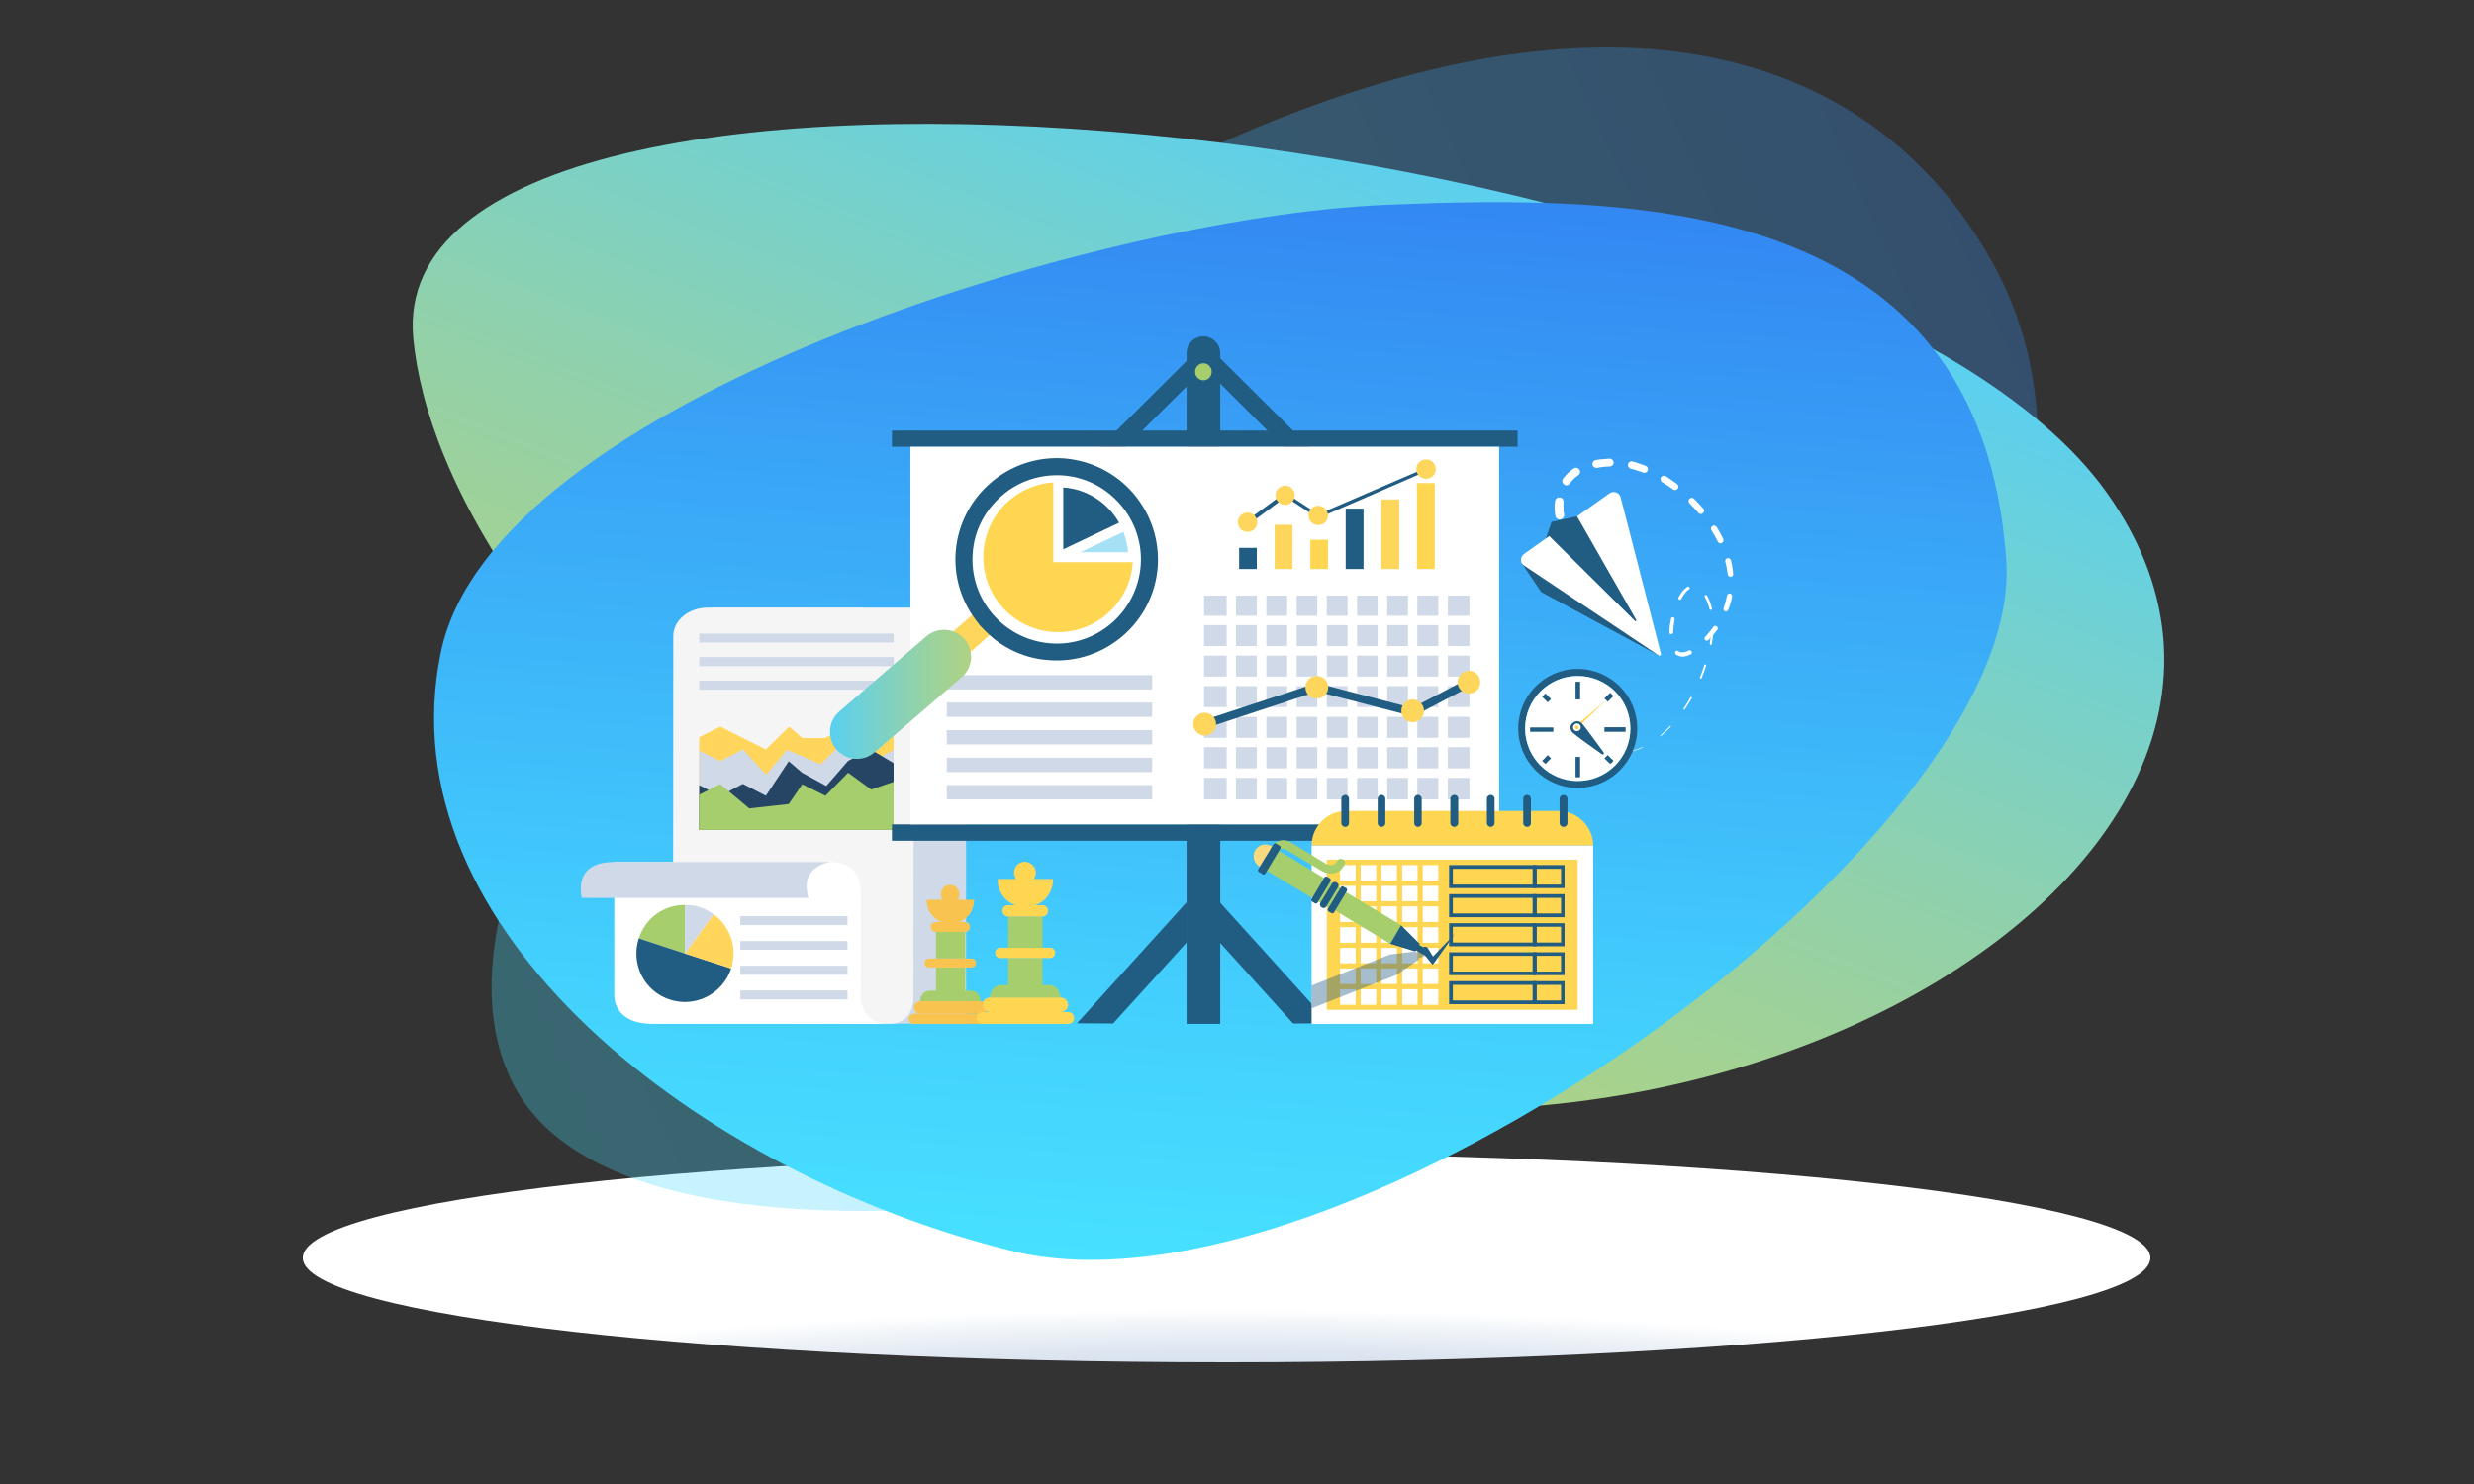
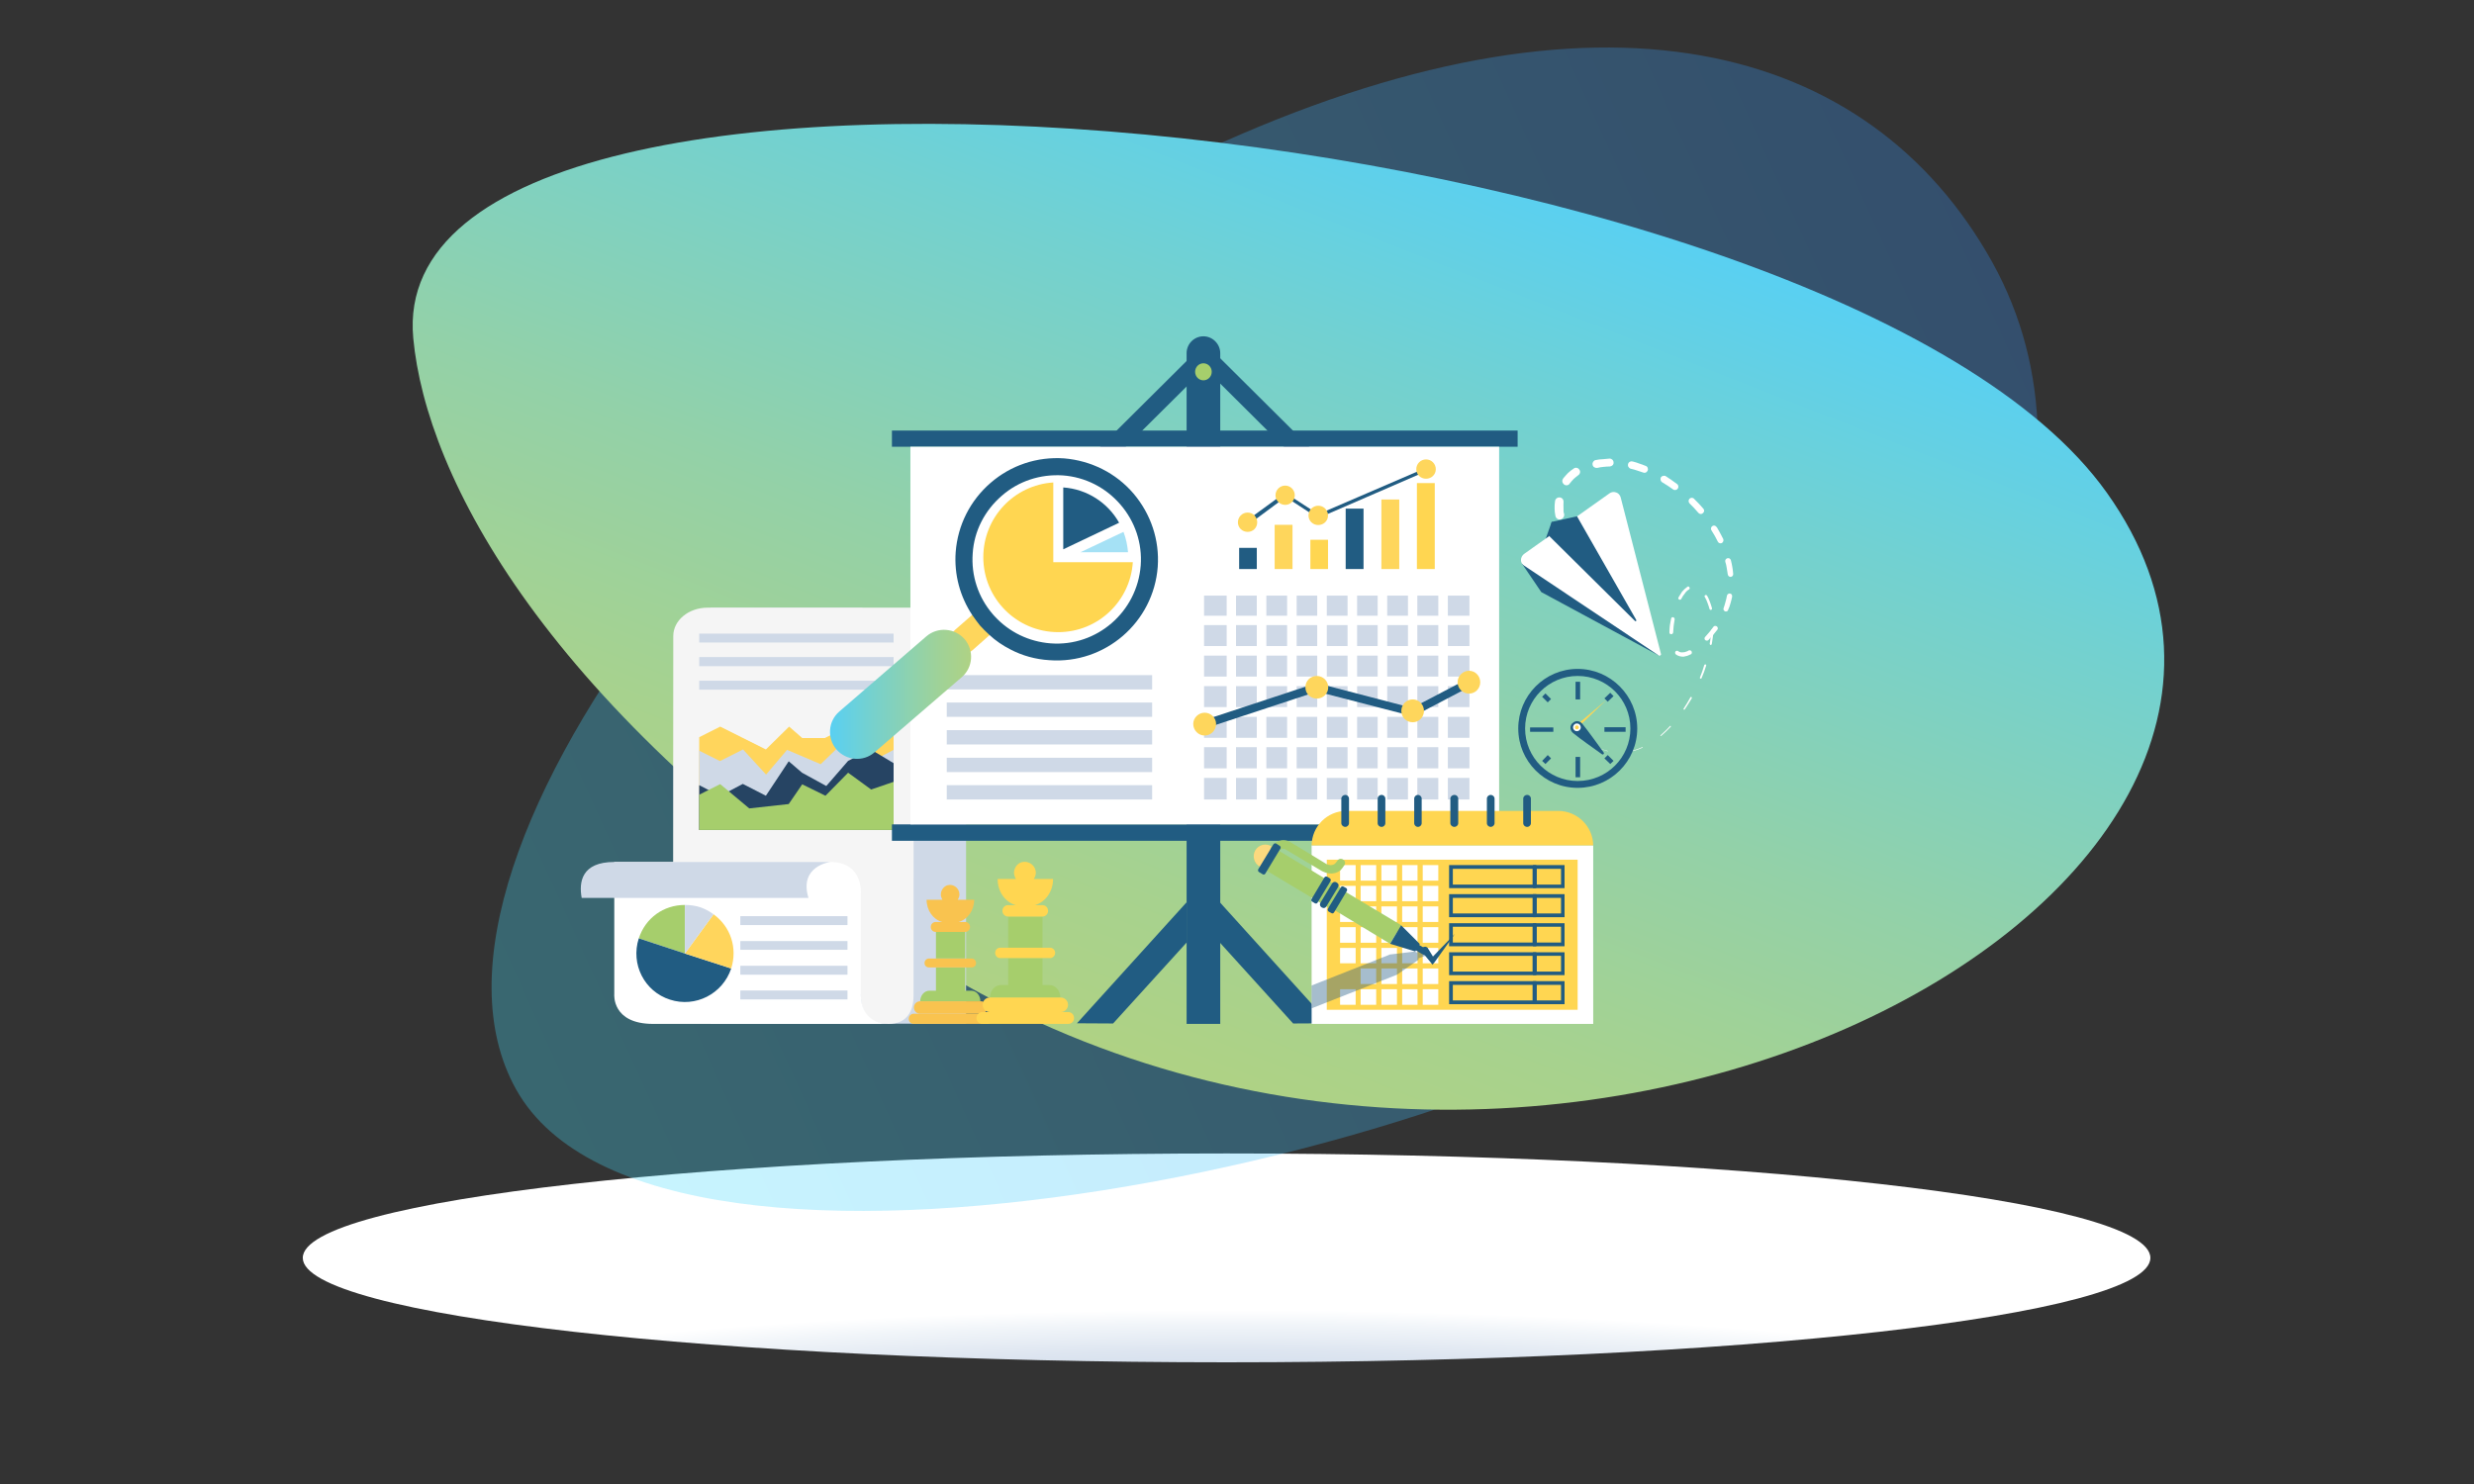
<svg xmlns="http://www.w3.org/2000/svg" version="1.1" id="Layer_1" x="0px" y="0px" width="500px" height="300px" viewBox="0 0 500 300" enable-background="new 0 0 500 300" xml:space="preserve">
  <rect x="0" y="0" width="500" height="300" fill="#333333" stroke="none" />
  <g>
    <radialGradient id="SVGID_1_" cx="163.287" cy="75240.016" r="191.364" gradientTransform="matrix(0.918 0 0 0.1 97.916 -7240.068)" gradientUnits="userSpaceOnUse">
      <stop offset="0" style="stop-color:#CCD9E9" />
      <stop offset="0.275" style="stop-color:#D0DCEB" />
      <stop offset="0.561" style="stop-color:#DDE5F0" />
      <stop offset="0.852" style="stop-color:#F1F5F9" />
      <stop offset="1" style="stop-color:#FFFFFF" />
    </radialGradient>
    <path fill="url(#SVGID_1_)" d="M434.596,254.289c0,11.668-83.562,21.11-186.681,21.11c-103.118,0-186.722-9.442-186.722-21.11   c0-11.709,83.604-21.111,186.722-21.111C351.034,233.178,434.596,242.58,434.596,254.289z" />
    <g>
      <linearGradient id="SVGID_2_" gradientUnits="userSpaceOnUse" x1="-2130.78" y1="272.348" x2="-1817.054" y2="272.348" gradientTransform="matrix(-0.996 0.436 0.451 0.997 -1836.53 723.65)">
        <stop offset="0" style="stop-color:#3590F3" />
        <stop offset="1" style="stop-color:#47E0FF" />
      </linearGradient>
      <path opacity="0.3" fill="url(#SVGID_2_)" d="M402.573,52.877c24.552,44.026-2.561,101.273-45.537,138.08    c-49.314,42.221-224.159,80.498-252.74,29.252c-26.86-48.18,60.813-153.565,138.961-189.701    C323.629-6.677,377.937,8.81,402.573,52.877z" />
      <linearGradient id="SVGID_3_" gradientUnits="userSpaceOnUse" x1="-330.745" y1="-586.622" x2="-366.004" y2="-374.279" gradientTransform="matrix(-1.121 -0.281 0.219 -0.875 -32.549 -399.432)">
        <stop offset="0" style="stop-color:#AFD284" />
        <stop offset="0.16" style="stop-color:#A7D28E" />
        <stop offset="0.427" style="stop-color:#93D1A8" />
        <stop offset="0.768" style="stop-color:#72D1D1" />
        <stop offset="1" style="stop-color:#59D0F2" />
      </linearGradient>
      <path fill="url(#SVGID_3_)" d="M83.521,68.364c2.602,27.91,26.566,74.58,99.132,123.097    c125.404,83.813,301.802-9.485,243.129-91.872C371.012,22.617,76.554-6.048,83.521,68.364z" />
      <linearGradient id="SVGID_4_" gradientUnits="userSpaceOnUse" x1="1509.558" y1="792.14" x2="1531.283" y2="571.264" gradientTransform="matrix(-1.013 -0.168 -0.218 0.973 1933.128 -262.411)">
        <stop offset="0" style="stop-color:#47E0FF" />
        <stop offset="0.244" style="stop-color:#43CFFD" />
        <stop offset="0.725" style="stop-color:#39A3F6" />
        <stop offset="1" style="stop-color:#3387F2" />
      </linearGradient>
-       <path fill="url(#SVGID_4_)" d="M405.469,113.229c3.945,56.616-134.47,156.001-200.866,139.675    c-62.912-15.445-127.167-64.844-115.5-121.083C99.68,80.997,221.937,43.896,279.813,41.42    C330.638,39.279,400.307,39.657,405.469,113.229z" />
    </g>
    <g>
      <g id="XMLID_544_">
        <g>
          <g>
            <path fill="#CFD9E7" d="M174.301,122.84v5.414h10.408v-0.209c0-2.896,2.309-5.205,5.205-5.205h0.084       c2.854,0,5.246,2.309,5.246,5.205v78.902h-51.665V122.84H174.301z" />
          </g>
        </g>
        <g>
          <path fill="#F5F5F5" d="M190.207,122.84c-2.35,0-5.54,1.301-5.54,5.75l-0.041,72.733c0,3.063-1.344,5.666-5.037,5.666      c-2.308,0-5.624-0.671-5.624-6.001l-37.94,2.098l0.042-74.496c0-3.19,3.106-5.75,6.968-5.75H190.207z" />
        </g>
        <g>
          <rect x="141.313" y="137.614" fill="#CFD9E7" width="39.283" height="1.805" />
          <rect x="141.313" y="132.829" fill="#CFD9E7" width="39.283" height="1.847" />
          <rect x="141.313" y="128.087" fill="#CFD9E7" width="39.283" height="1.805" />
        </g>
        <g>
          <g id="XMLID_559_">
            <g id="XMLID_561_">
              <path fill="#FFFFFF" d="M124.147,174.253v26.735c0,0-0.546,6.001,7.849,6.001c12.003,0,47.174,0,47.174,0        c-0.756-0.042-5.205-0.419-5.205-6.001v-20.23c0,0,0.63-6.505-6.169-6.505H124.147z" />
            </g>
            <g id="XMLID_560_">
              <path fill="#FFFFFF" d="M179.295,206.989h-0.125C179.212,206.989,179.295,206.989,179.295,206.989z" />
            </g>
          </g>
          <g>
            <path fill="#CFD9E7" d="M163.389,181.514c-1.973-6.463,4.407-7.261,4.407-7.261s-37.437,0-43.648,0       c-6.631,0-7.177,4.071-6.589,7.261H163.389z" />
          </g>
        </g>
        <g id="XMLID_554_">
          <path id="XMLID_558_" fill="#A6CE6C" d="M138.417,192.762l-9.317-3.064c1.344-4.112,4.995-6.756,9.317-6.756V192.762z" />
          <path id="XMLID_557_" fill="#215C82" d="M138.417,192.762l9.359,3.021c-1.721,5.162-7.261,7.975-12.381,6.296      c-5.162-1.638-7.975-7.177-6.296-12.382l0,0L138.417,192.762z" />
          <path id="XMLID_556_" fill="#FFD55C" d="M138.417,192.762l5.792-7.932c3.483,2.518,4.868,6.84,3.567,10.953L138.417,192.762z" />
          <path id="XMLID_555_" fill="#CFD9E7" d="M138.417,192.762v-9.82c2.183,0,4.029,0.587,5.792,1.889L138.417,192.762z" />
        </g>
        <rect x="149.623" y="195.238" fill="#CFD9E7" width="21.656" height="1.805" />
        <rect x="149.623" y="200.232" fill="#CFD9E7" width="21.656" height="1.805" />
        <rect x="149.623" y="190.244" fill="#CFD9E7" width="21.656" height="1.762" />
        <rect x="149.623" y="185.207" fill="#CFD9E7" width="21.656" height="1.805" />
        <g id="XMLID_545_">
          <g id="XMLID_552_">
            <polygon id="XMLID_553_" fill="#FFD55C" points="176.063,149.197 171.279,146.847 166.704,149.197 162.13,149.197        159.485,146.889 154.785,151.506 150.169,149.197 145.552,146.889 141.313,149.029 141.313,167.79 180.597,167.79        180.597,146.175      " />
          </g>
          <g id="XMLID_550_">
            <polygon id="XMLID_551_" fill="#CFD9E7" points="176.105,153.939 171.321,149.197 165.865,154.485 159.066,151.59        154.827,156.584 150.169,151.506 145.51,153.855 141.313,151.758 141.313,167.79 180.597,167.79 180.597,151.59      " />
          </g>
          <g id="XMLID_548_">
            <polygon id="XMLID_549_" fill="#264463" points="175.979,151.506 171.405,153.814 166.998,158.893 162.088,156.206        159.401,153.898 154.785,160.865 150.127,158.473 145.51,160.906 141.313,158.725 141.313,167.79 180.597,167.79        180.597,154.275      " />
          </g>
          <g id="XMLID_546_">
            <polygon id="XMLID_547_" fill="#A6CE6C" points="176.063,159.605 171.405,156.206 166.83,160.865 162.13,158.557        159.401,162.543 151.428,163.425 145.552,158.515 141.313,160.654 141.313,167.79 180.597,167.79 180.597,158.053      " />
          </g>
        </g>
      </g>
      <g>
        <g>
          <g>
            <g>
              <g>
                <path fill="#215C82" d="M246.614,206.989h-6.799V71.386c0-1.847,1.511-3.399,3.399-3.399l0,0         c1.847,0,3.399,1.553,3.399,3.399V206.989z" />
              </g>
            </g>
          </g>
          <g>
            <g>
              <g>
                <g>
                  <polygon fill="#215C82" points="239.857,190.495 224.958,206.905 217.655,206.863 239.857,182.354         " />
                </g>
              </g>
            </g>
            <g>
              <g>
                <g>
                  <polygon fill="#215C82" points="246.488,190.495 261.346,206.905 268.648,206.863 246.488,182.354         " />
                </g>
              </g>
            </g>
          </g>
          <g>
            <g>
              <g>
                <polygon fill="#215C82" points="275.741,101.394 246.236,72.058 245.733,76.674 270.579,101.394        " />
              </g>
            </g>
          </g>
          <g>
            <g>
              <g>
                <polygon fill="#215C82" points="216.396,101.394 241.284,76.674 240.738,72.058 211.234,101.394        " />
              </g>
            </g>
          </g>
          <g>
            <g>
              <g>
                <path fill="#A6CE6C" d="M241.536,75.163c0,0.965,0.756,1.721,1.679,1.721c0.924,0,1.679-0.755,1.679-1.721         s-0.755-1.721-1.679-1.721C242.292,73.442,241.536,74.198,241.536,75.163z" />
              </g>
            </g>
          </g>
        </g>
        <g>
          <rect x="180.261" y="166.656" fill="#215C82" width="126.454" height="3.316" />
        </g>
        <g>
          <rect x="180.261" y="87.041" fill="#215C82" width="126.454" height="3.273" />
        </g>
        <g>
          <rect x="183.996" y="90.314" fill="#FFFFFF" width="118.983" height="76.342" />
        </g>
        <rect x="191.341" y="136.48" fill="#CFD9E7" width="41.508" height="2.896" />
        <rect x="191.341" y="142.021" fill="#CFD9E7" width="41.508" height="2.896" />
        <rect x="191.341" y="147.603" fill="#CFD9E7" width="41.508" height="2.896" />
        <rect x="191.341" y="153.185" fill="#CFD9E7" width="41.508" height="2.896" />
        <rect x="191.341" y="158.725" fill="#CFD9E7" width="41.508" height="2.896" />
        <g>
          <g>
            <g>
              <g>
                <rect x="243.341" y="120.406" fill="#CFD9E7" width="53.637" height="41.214" />
              </g>
            </g>
            <g>
              <g>
                <rect x="247.915" y="119.693" fill="#FFFFFF" width="1.889" height="42.599" />
              </g>
            </g>
            <g>
              <g>
                <rect x="254.001" y="119.693" fill="#FFFFFF" width="1.931" height="42.599" />
              </g>
            </g>
            <g>
              <g>
                <rect x="260.129" y="119.693" fill="#FFFFFF" width="1.931" height="42.599" />
              </g>
            </g>
            <g>
              <g>
                <rect x="266.214" y="119.693" fill="#FFFFFF" width="1.931" height="42.599" />
              </g>
            </g>
            <g>
              <g>
                <rect x="272.342" y="119.693" fill="#FFFFFF" width="1.931" height="42.599" />
              </g>
            </g>
            <g>
              <g>
                <rect x="278.428" y="119.693" fill="#FFFFFF" width="1.93" height="42.599" />
              </g>
            </g>
            <g>
              <g>
                <rect x="284.555" y="119.693" fill="#FFFFFF" width="1.889" height="42.599" />
              </g>
            </g>
            <g>
              <g>
                <rect x="290.683" y="119.693" fill="#FFFFFF" width="1.931" height="42.599" />
              </g>
            </g>
            <g>
              <g>
                <rect x="242.334" y="124.477" fill="#FFFFFF" width="54.896" height="1.889" />
              </g>
            </g>
            <g>
              <g>
                <rect x="242.334" y="130.605" fill="#FFFFFF" width="54.896" height="1.931" />
              </g>
            </g>
            <g>
              <g>
                <rect x="242.334" y="136.774" fill="#FFFFFF" width="54.896" height="1.931" />
              </g>
            </g>
            <g>
              <g>
                <rect x="242.334" y="142.944" fill="#FFFFFF" width="54.896" height="1.973" />
              </g>
            </g>
            <g>
              <g>
                <rect x="242.334" y="149.155" fill="#FFFFFF" width="54.896" height="1.889" />
              </g>
            </g>
            <g>
              <g>
                <rect x="242.334" y="155.324" fill="#FFFFFF" width="54.896" height="1.932" />
              </g>
            </g>
            <g>
              <g>
                <polygon fill="#215C82" points="243.509,147.267 242.963,145.714 266.088,138.075 285.395,143.112 296.852,137.11          297.607,138.537 285.604,144.833 285.311,144.749 266.172,139.796        " />
              </g>
            </g>
            <g>
              <g>
                <path fill="#FED65C" d="M287.786,143.699c0,1.301-1.007,2.309-2.266,2.309c-1.302,0-2.309-1.007-2.309-2.309         c0-1.259,1.007-2.308,2.309-2.308C286.779,141.391,287.786,142.44,287.786,143.699z" />
              </g>
            </g>
            <g>
              <g>
                <path fill="#FED65C" d="M299.16,137.908c0,1.301-1.007,2.308-2.267,2.308c-1.259,0-2.308-1.007-2.308-2.308         c0-1.259,1.049-2.309,2.308-2.309C298.153,135.599,299.16,136.648,299.16,137.908z" />
              </g>
            </g>
            <g>
              <g>
                <path fill="#FED65C" d="M268.438,138.957c0,1.259-1.049,2.267-2.309,2.267c-1.301,0-2.308-1.007-2.308-2.267         c0-1.301,1.007-2.308,2.308-2.308C267.39,136.648,268.438,137.656,268.438,138.957z" />
              </g>
            </g>
            <g>
              <g>
                <path fill="#FED65C" d="M245.775,146.343c0,1.301-1.05,2.351-2.309,2.351s-2.309-1.049-2.309-2.351         c0-1.217,1.05-2.266,2.309-2.266S245.775,145.126,245.775,146.343z" />
              </g>
            </g>
          </g>
        </g>
        <g>
          <g>
            <g>
              <g>
                <g>
                  <g>
                    <g>
                      <rect x="250.434" y="110.753" fill="#215C82" width="3.567" height="4.281" />
                    </g>
                  </g>
                </g>
              </g>
            </g>
            <g>
              <g>
                <g>
                  <g>
                    <g>
                      <g>
                        <rect x="257.61" y="106.095" fill="#FED65C" width="3.609" height="8.939" />
                      </g>
                    </g>
                  </g>
                </g>
              </g>
            </g>
            <g>
              <g>
                <g>
                  <g>
                    <g>
                      <g>
                        <rect x="264.829" y="109.117" fill="#FFD651" width="3.567" height="5.917" />
                      </g>
                    </g>
                  </g>
                </g>
              </g>
            </g>
            <g>
              <g>
                <g>
                  <g>
                    <g>
                      <rect x="271.964" y="102.821" fill="#215C82" width="3.609" height="12.213" />
                    </g>
                  </g>
                </g>
              </g>
            </g>
            <g>
              <g>
                <g>
                  <g>
                    <g>
                      <g>
                        <rect x="279.183" y="100.975" fill="#FED65C" width="3.609" height="14.06" />
                      </g>
                    </g>
                  </g>
                </g>
              </g>
            </g>
            <g>
              <g>
                <g>
                  <g>
                    <g>
                      <g>
                        <rect x="286.359" y="97.659" fill="#FFD651" width="3.609" height="17.375" />
                      </g>
                    </g>
                  </g>
                </g>
              </g>
            </g>
          </g>
          <g>
            <g>
              <g>
                <g>
                  <g>
                    <g>
                      <path fill="#215C82" d="M288.206,94.847c-0.168-0.126-0.378-0.126-0.546-0.042l-21.236,9.149l-6.463-4.197            c-0.084-0.084-0.21-0.126-0.294-0.084c-0.084,0-0.21,0.084-0.252,0.126l-7.345,5.372v1.049            c0.126-0.042,0.21-0.084,0.252-0.168l7.513-5.582l6.379,4.155c0.126,0.084,0.336,0.084,0.462,0l21.488-9.317            C288.332,95.183,288.332,94.973,288.206,94.847z" />
                    </g>
                  </g>
                </g>
              </g>
            </g>
          </g>
          <g>
            <g>
              <path fill="#FED65C" d="M290.179,94.847c0,1.091-0.881,1.931-1.973,1.931c-1.091,0-1.973-0.839-1.973-1.931        c0-1.091,0.882-1.972,1.973-1.972C289.298,92.875,290.179,93.756,290.179,94.847z" />
            </g>
          </g>
          <g>
            <g>
              <path fill="#FED65C" d="M268.396,104.206c0,1.091-0.881,1.931-1.973,1.931c-1.091,0-1.973-0.839-1.973-1.931        s0.882-1.973,1.973-1.973C267.516,102.233,268.396,103.115,268.396,104.206z" />
            </g>
          </g>
          <g>
            <g>
              <path fill="#FED65C" d="M261.682,100.135c0,1.049-0.882,1.931-1.931,1.931c-1.091,0-1.973-0.881-1.973-1.931        c0-1.091,0.882-1.972,1.973-1.972C260.8,98.163,261.682,99.044,261.682,100.135z" />
            </g>
          </g>
          <g>
            <g>
              <path fill="#FED65C" d="M254.085,105.591c0,1.091-0.84,1.931-1.931,1.931s-1.973-0.839-1.973-1.931        c0-1.091,0.882-1.972,1.973-1.972S254.085,104.5,254.085,105.591z" />
            </g>
          </g>
        </g>
        <g>
          <g>
            <g>
              <g>
                <g>
                  <g>
                    <path fill="#FFFFFF" d="M201.287,125.736c-0.168-0.168-0.336-0.336-0.545-0.503           C200.951,125.4,201.119,125.568,201.287,125.736z" />
                  </g>
                </g>
              </g>
              <g>
                <g>
                  <g>
                    <path fill="#FFFFFF" d="M200.7,125.191c-0.168-0.21-0.336-0.42-0.504-0.588C200.364,124.771,200.532,124.981,200.7,125.191           z" />
                  </g>
                </g>
              </g>
            </g>
            <g>
              <g>
                <g>
                  <g>
                    <path fill="#FED65C" d="M192.768,131.15c0.923,1.175,2.687,1.259,3.777,0.294l3.651-3.232           c1.133-1.007,1.259-2.686,0.294-3.819l0,0c-1.008-1.133-2.687-1.259-3.819-0.252l-3.651,3.189           c-1.134,0.965-1.259,2.686-0.294,3.819H192.768z" />
                  </g>
                </g>
              </g>
            </g>
          </g>
          <g>
            <g>
              <g>
                <path fill="#215C82" d="M233.981,114.572c0.378-5.414-1.385-10.66-4.91-14.815c-3.567-4.155-8.562-6.631-14.018-7.093         c-5.456-0.378-10.744,1.385-14.857,4.952s-6.631,8.52-7.051,13.976c-0.336,4.575,0.881,9.023,3.357,12.759         c0.504,0.713,1.007,1.427,1.553,2.098c0.588,0.63,1.217,1.301,1.889,1.889l0,0c1.259,1.175,2.687,2.141,4.239,2.938         c2.392,1.259,5.078,2.015,7.89,2.183C223.321,134.298,233.143,125.82,233.981,114.572z M212.325,130.059         c-4.364-0.335-8.352-2.266-11.29-5.456c-0.042-0.042-0.042-0.084-0.084-0.084c-0.125-0.125-0.209-0.209-0.293-0.335         c-2.98-3.441-4.407-7.848-4.071-12.339c0.294-4.532,2.435-8.646,5.876-11.625c3.399-2.979,7.806-4.407,12.339-4.113         c4.532,0.336,8.646,2.434,11.625,5.875c2.98,3.442,4.449,7.849,4.113,12.339C229.826,123.68,221.685,130.773,212.325,130.059         z" />
              </g>
            </g>
          </g>
          <g>
            <g>
              <g>
                <linearGradient id="SVGID_5_" gradientUnits="userSpaceOnUse" x1="196.26" y1="140.363" x2="167.745" y2="140.363">
                  <stop offset="0" style="stop-color:#AFD284" />
                  <stop offset="0.229" style="stop-color:#9FD298" />
                  <stop offset="0.698" style="stop-color:#76D1CD" />
                  <stop offset="1" style="stop-color:#59D0F2" />
                </linearGradient>
                <path fill="url(#SVGID_5_)" d="M194.95,129.22L194.95,129.22c-1.973-2.266-5.414-2.56-7.723-0.587l-17.585,15.193         c-2.309,1.973-2.519,5.414-0.588,7.681l0,0c1.973,2.266,5.414,2.561,7.681,0.588l17.627-15.193         C196.671,134.928,196.881,131.486,194.95,129.22z" />
              </g>
            </g>
          </g>
        </g>
        <g>
          <g>
            <g>
              <g>
                <g>
                  <path fill="#FFD651" d="M212.871,113.649h16.074c-0.504,7.891-7.051,14.144-15.067,14.144          c-8.394,0-15.15-6.799-15.15-15.151c0-8.017,6.211-14.605,14.144-15.109V113.649z" />
                </g>
              </g>
            </g>
            <g>
              <g>
                <g>
                  <path fill="#215C82" d="M214.886,111.047V98.54c4.826,0.336,9.023,3.106,11.289,7.135L214.886,111.047z" />
                </g>
              </g>
            </g>
            <g>
              <g>
                <g>
                  <path fill="#A5E1F5" d="M227.979,111.635h-9.61l8.688-4.113C227.561,108.823,227.854,110.208,227.979,111.635          L227.979,111.635z" />
                </g>
              </g>
            </g>
          </g>
        </g>
      </g>
      <g>
        <g>
          <g>
            <rect x="189.158" y="188.396" fill="#A6CE6C" width="5.918" height="5.373" />
            <path fill="#A6CE6C" d="M185.969,202.457c0-1.218,0.839-2.183,1.889-2.183h1.301v-4.7h5.918v4.7h1.217       c1.049,0,1.847,0.965,1.847,2.183H185.969z" />
            <g>
              <path fill="#F9C34F" d="M197.259,194.692L197.259,194.692c0,0.503-0.378,0.882-0.882,0.882h-8.604        c-0.546,0-0.924-0.379-0.924-0.882l0,0c0-0.504,0.378-0.923,0.924-0.923h8.604        C196.881,193.77,197.259,194.188,197.259,194.692z" />
            </g>
            <g>
              <path fill="#F9C34F" d="M199.524,203.674L199.524,203.674c0,0.713-0.587,1.259-1.301,1.259h-12.255        c-0.714,0-1.26-0.546-1.26-1.259l0,0c0-0.713,0.546-1.26,1.26-1.26h12.255C198.938,202.414,199.524,202.961,199.524,203.674z" />
            </g>
            <g>
              <path fill="#F9C34F" d="M200.532,205.982L200.532,205.982c0,0.545-0.42,1.007-1.008,1.007h-14.857        c-0.587,0-1.007-0.462-1.007-1.007l0,0c0-0.588,0.42-1.05,1.007-1.05h14.857C200.112,204.933,200.532,205.395,200.532,205.982        z" />
            </g>
            <g>
              <path fill="#F9C34F" d="M187.27,181.892h3.189c-0.21-0.42-0.378-0.839-0.294-1.302c0.084-0.755,0.63-1.426,1.344-1.637        c1.259-0.335,2.392,0.672,2.392,1.848c0,0.377-0.126,0.713-0.335,1.091h3.315c0,2.141-1.302,3.987-3.148,4.491h1.344        c0.545,0,0.965,0.461,0.965,1.007l0,0c0,0.546-0.42,1.007-0.965,1.007h-5.96c-0.588,0-1.007-0.461-1.007-1.007l0,0        c0-0.546,0.419-1.007,1.007-1.007h1.301C188.57,185.879,187.27,184.032,187.27,181.892z" />
            </g>
          </g>
        </g>
        <g>
          <g>
            <rect x="203.764" y="185.291" fill="#A6CE6C" width="6.925" height="6.295" />
            <path fill="#A6CE6C" d="M200.07,201.701c0-1.427,0.965-2.561,2.183-2.561h1.511v-5.455h6.925v5.455h1.427       c1.218,0,2.183,1.134,2.183,2.561H200.07z" />
            <g>
              <path fill="#FFD651" d="M213.249,192.636L213.249,192.636c0,0.546-0.462,1.05-1.05,1.05h-10.072        c-0.588,0-1.008-0.504-1.008-1.05l0,0c0-0.587,0.42-1.05,1.008-1.05h10.072C212.787,191.586,213.249,192.049,213.249,192.636z        " />
            </g>
            <g>
              <path fill="#FFD651" d="M215.851,203.128L215.851,203.128c0,0.798-0.671,1.47-1.469,1.47h-14.354        c-0.798,0-1.427-0.672-1.427-1.47l0,0c0-0.839,0.629-1.469,1.427-1.469h14.354        C215.18,201.659,215.851,202.289,215.851,203.128z" />
            </g>
            <g>
              <path fill="#FFD651" d="M217.068,205.814L217.068,205.814c0,0.672-0.504,1.175-1.176,1.175H198.56        c-0.672,0-1.218-0.503-1.218-1.175l0,0c0-0.672,0.546-1.217,1.218-1.217h17.333        C216.564,204.598,217.068,205.143,217.068,205.814z" />
            </g>
            <g>
              <path fill="#FFD651" d="M201.623,177.695h3.693c-0.252-0.463-0.42-0.924-0.378-1.47c0.126-0.923,0.714-1.721,1.595-1.931        c1.47-0.377,2.813,0.756,2.813,2.141c0,0.461-0.168,0.881-0.42,1.26h3.903c0,2.56-1.553,4.658-3.651,5.287h1.511        c0.63,0,1.133,0.504,1.133,1.176l0,0c0,0.588-0.503,1.133-1.133,1.133h-6.967c-0.63,0-1.133-0.545-1.133-1.133l0,0        c0-0.672,0.503-1.176,1.133-1.176h1.553C203.134,182.354,201.623,180.255,201.623,177.695z" />
            </g>
          </g>
        </g>
      </g>
      <g>
        <rect x="265.081" y="170.896" fill="#FFFFFF" width="56.91" height="36.094" />
        <rect x="268.145" y="173.791" fill="#FFD651" width="50.699" height="30.344" />
        <g>
          <g>
            <g>
              <path fill="#215C82" d="M310.492,179.541h-17.627v-4.658h17.627V179.541z M293.62,178.828h16.116v-3.189H293.62V178.828z" />
            </g>
            <g>
              <path fill="#215C82" d="M316.2,179.541h-6.38v-4.658h6.38V179.541z M310.576,178.828h4.91v-3.189h-4.91V178.828z" />
            </g>
          </g>
          <g>
            <g>
              <path fill="#215C82" d="M310.492,185.417h-17.627v-4.659h17.627V185.417z M293.62,184.662h16.116v-3.148H293.62V184.662z" />
            </g>
            <g>
              <path fill="#215C82" d="M316.2,185.417h-6.38v-4.659h6.38V185.417z M310.576,184.662h4.91v-3.148h-4.91V184.662z" />
            </g>
          </g>
          <g>
            <g>
              <path fill="#215C82" d="M310.492,191.293h-17.627v-4.658h17.627V191.293z M293.62,190.537h16.116v-3.189H293.62V190.537z" />
            </g>
            <g>
              <path fill="#215C82" d="M316.2,191.293h-6.38v-4.658h6.38V191.293z M310.576,190.537h4.91v-3.189h-4.91V190.537z" />
            </g>
          </g>
          <g>
            <g>
              <path fill="#215C82" d="M310.492,197.127h-17.627v-4.617h17.627V197.127z M293.62,196.413h16.116v-3.19H293.62V196.413z" />
            </g>
            <g>
              <path fill="#215C82" d="M316.2,197.127h-6.38v-4.617h6.38V197.127z M310.576,196.413h4.91v-3.19h-4.91V196.413z" />
            </g>
          </g>
          <g>
            <g>
              <path fill="#215C82" d="M310.492,203.002h-17.627v-4.658h17.627V203.002z M293.62,202.246h16.116V199.1H293.62V202.246z" />
            </g>
            <g>
              <path fill="#215C82" d="M316.2,203.002h-6.38v-4.658h6.38V203.002z M310.576,202.246h4.91V199.1h-4.91V202.246z" />
            </g>
          </g>
        </g>
        <path fill="#FFD651" d="M265.081,170.896c0.042-3.819,3.147-6.967,7.009-6.967h42.809c3.903,0,7.051,3.147,7.093,6.967H265.081z" />
        <g>
          <rect x="287.535" y="174.883" fill="#FFFFFF" width="3.147" height="3.147" />
          <rect x="287.535" y="179.08" fill="#FFFFFF" width="3.147" height="3.105" />
          <rect x="287.535" y="183.234" fill="#FFFFFF" width="3.147" height="3.148" />
          <rect x="287.535" y="187.432" fill="#FFFFFF" width="3.147" height="3.147" />
          <rect x="287.535" y="191.629" fill="#FFFFFF" width="3.147" height="3.105" />
          <rect x="287.535" y="195.783" fill="#FFFFFF" width="3.147" height="3.148" />
          <rect x="287.535" y="199.98" fill="#FFFFFF" width="3.147" height="3.147" />
        </g>
        <g>
          <rect x="283.38" y="174.883" fill="#FFFFFF" width="3.105" height="3.147" />
          <rect x="283.38" y="179.08" fill="#FFFFFF" width="3.105" height="3.105" />
          <rect x="283.38" y="183.234" fill="#FFFFFF" width="3.105" height="3.148" />
          <rect x="283.38" y="187.432" fill="#FFFFFF" width="3.105" height="3.147" />
          <rect x="283.38" y="191.629" fill="#FFFFFF" width="3.105" height="3.105" />
          <rect x="283.38" y="195.783" fill="#FFFFFF" width="3.105" height="3.148" />
          <rect x="283.38" y="199.98" fill="#FFFFFF" width="3.105" height="3.147" />
        </g>
        <g>
          <rect x="279.183" y="174.883" fill="#FFFFFF" width="3.147" height="3.147" />
          <rect x="279.183" y="179.08" fill="#FFFFFF" width="3.147" height="3.105" />
          <rect x="279.183" y="183.234" fill="#FFFFFF" width="3.147" height="3.148" />
          <rect x="279.183" y="187.432" fill="#FFFFFF" width="3.147" height="3.147" />
          <rect x="279.183" y="191.629" fill="#FFFFFF" width="3.147" height="3.105" />
          <rect x="279.183" y="195.783" fill="#FFFFFF" width="3.147" height="3.148" />
          <rect x="279.183" y="199.98" fill="#FFFFFF" width="3.147" height="3.147" />
        </g>
        <g>
          <rect x="274.985" y="174.883" fill="#FFFFFF" width="3.148" height="3.147" />
          <rect x="274.985" y="179.08" fill="#FFFFFF" width="3.148" height="3.105" />
          <rect x="274.985" y="183.234" fill="#FFFFFF" width="3.148" height="3.148" />
          <rect x="274.985" y="187.432" fill="#FFFFFF" width="3.148" height="3.147" />
          <rect x="274.985" y="191.629" fill="#FFFFFF" width="3.148" height="3.105" />
          <rect x="274.985" y="195.783" fill="#FFFFFF" width="3.148" height="3.148" />
          <rect x="274.985" y="199.98" fill="#FFFFFF" width="3.148" height="3.147" />
        </g>
        <g>
          <rect x="270.831" y="174.883" fill="#FFFFFF" width="3.147" height="3.147" />
          <rect x="270.831" y="179.08" fill="#FFFFFF" width="3.147" height="3.105" />
          <rect x="270.831" y="183.234" fill="#FFFFFF" width="3.147" height="3.148" />
          <rect x="270.831" y="187.432" fill="#FFFFFF" width="3.147" height="3.147" />
          <rect x="270.831" y="191.629" fill="#FFFFFF" width="3.147" height="3.105" />
-           <rect x="270.831" y="195.783" fill="#FFFFFF" width="3.147" height="3.148" />
          <rect x="270.831" y="199.98" fill="#FFFFFF" width="3.147" height="3.147" />
        </g>
        <g>
          <path fill="#FFD651" d="M314.312,166.615c0,0.881,0.755,1.637,1.679,1.637c0.923,0,1.679-0.756,1.679-1.637      c0-0.966-0.756-1.721-1.679-1.721C315.066,164.895,314.312,165.649,314.312,166.615z" />
-           <path fill="#215C82" d="M315.192,166.404c0,0.42,0.378,0.756,0.798,0.756l0,0c0.42,0,0.797-0.336,0.797-0.756v-4.951      c0-0.42-0.377-0.756-0.797-0.756l0,0c-0.42,0-0.798,0.336-0.798,0.756V166.404z" />
-         </g>
-         <g>
-           <path fill="#FFD651" d="M306.967,166.615c0,0.881,0.755,1.637,1.679,1.637c0.923,0,1.679-0.756,1.679-1.637      c0-0.966-0.756-1.721-1.679-1.721C307.722,164.895,306.967,165.649,306.967,166.615z" />
+         </g>
+         <g>
          <path fill="#215C82" d="M307.848,166.404c0,0.42,0.336,0.756,0.798,0.756l0,0c0.42,0,0.755-0.336,0.755-0.756v-4.951      c0-0.42-0.335-0.756-0.755-0.756l0,0c-0.462,0-0.798,0.336-0.798,0.756V166.404z" />
        </g>
        <g>
          <path fill="#FFD651" d="M299.58,166.615c0,0.881,0.755,1.637,1.721,1.637c0.881,0,1.637-0.756,1.637-1.637      c0-0.966-0.756-1.721-1.637-1.721C300.335,164.895,299.58,165.649,299.58,166.615z" />
          <path fill="#215C82" d="M300.503,166.404c0,0.42,0.336,0.756,0.798,0.756l0,0c0.378,0,0.755-0.336,0.755-0.756v-4.951      c0-0.42-0.377-0.756-0.755-0.756l0,0c-0.462,0-0.798,0.336-0.798,0.756V166.404z" />
        </g>
        <g>
          <path fill="#FFD651" d="M292.235,166.615c0,0.881,0.755,1.637,1.679,1.637c0.923,0,1.721-0.756,1.721-1.637      c0-0.966-0.798-1.721-1.721-1.721C292.99,164.895,292.235,165.649,292.235,166.615z" />
          <path fill="#215C82" d="M293.116,166.404c0,0.42,0.378,0.756,0.798,0.756l0,0c0.462,0,0.798-0.336,0.798-0.756v-4.951      c0-0.42-0.336-0.756-0.798-0.756l0,0c-0.42,0-0.798,0.336-0.798,0.756V166.404z" />
        </g>
        <g>
          <path fill="#FFD651" d="M284.891,166.615c0,0.881,0.756,1.637,1.679,1.637c0.924,0,1.679-0.756,1.679-1.637      c0-0.966-0.755-1.721-1.679-1.721C285.646,164.895,284.891,165.649,284.891,166.615z" />
          <path fill="#215C82" d="M285.813,166.404c0,0.42,0.336,0.756,0.756,0.756l0,0c0.42,0,0.756-0.336,0.756-0.756v-4.951      c0-0.42-0.336-0.756-0.756-0.756l0,0c-0.42,0-0.756,0.336-0.756,0.756V166.404z" />
        </g>
        <g>
          <path fill="#FFD651" d="M277.504,166.615c0,0.881,0.756,1.637,1.721,1.637c0.924,0,1.679-0.756,1.679-1.637      c0-0.966-0.755-1.721-1.679-1.721C278.26,164.895,277.504,165.649,277.504,166.615z" />
          <path fill="#215C82" d="M278.428,166.404c0,0.42,0.335,0.756,0.797,0.756l0,0c0.42,0,0.756-0.336,0.756-0.756v-4.951      c0-0.42-0.336-0.756-0.756-0.756l0,0c-0.462,0-0.797,0.336-0.797,0.756V166.404z" />
        </g>
        <g>
          <path fill="#FFD651" d="M270.201,166.615c0,0.881,0.756,1.637,1.679,1.637c0.924,0,1.679-0.756,1.679-1.637      c0-0.966-0.755-1.721-1.679-1.721C270.957,164.895,270.201,165.649,270.201,166.615z" />
          <path fill="#215C82" d="M271.083,166.404c0,0.42,0.377,0.756,0.797,0.756l0,0c0.42,0,0.756-0.336,0.756-0.756v-4.951      c0-0.42-0.336-0.756-0.756-0.756l0,0c-0.42,0-0.797,0.336-0.797,0.756V166.404z" />
        </g>
        <g>
          <g>
            <g>
              <g>
                <g>
                  <g>
                    <path fill="#215C82" d="M288.584,191.713l1.343,2.182l-0.797-0.041l4.91-5.079l-4.113,5.75l-0.42,0.503l-0.419-0.545           l-1.637-1.973c-0.252-0.294-0.21-0.756,0.084-0.965c0.335-0.252,0.755-0.211,1.007,0.084           C288.542,191.67,288.584,191.67,288.584,191.713z" />
                  </g>
                </g>
              </g>
            </g>
          </g>
        </g>
        <path opacity="0.4" fill="#215C82" d="M265.081,199.225l15.696-6.211v-0.042l5.288-0.63l0.126,0.21l1.469-0.546     c0.336-0.168,0.714,0,0.84,0.378c0.084,0.294-0.084,0.672-0.378,0.798l-1.511,0.588l0.126,0.209l-4.407,3.064l0,0l-17.249,6.799     V199.225z" />
        <g>
          <g>
            <path fill="#A6CE6C" d="M271.712,182.73L271.712,182.73c0.672-1.133,0.336-2.56-0.797-3.23l-13.977-8.437       c-1.133-0.671-2.56-0.294-3.231,0.798l0,0c-0.671,1.133-0.294,2.602,0.798,3.273l13.976,8.352       C269.613,184.158,271.041,183.822,271.712,182.73z" />
          </g>
          <g>
            <path fill="#FBD97F" d="M255.47,175.68l-0.965-0.545c-1.092-0.672-1.469-2.141-0.798-3.273       c0.672-1.092,2.099-1.469,3.231-0.798l0.924,0.546L255.47,175.68z" />
          </g>
          <g>
            <path fill="#A6CE6C" d="M280.945,190.789l-11.583-7.009c-1.05-0.588-1.386-1.931-0.756-2.938       c0.63-1.007,1.931-1.342,2.979-0.755l11.626,6.967L280.945,190.789z" />
          </g>
          <g>
            <path fill="#215C82" d="M269.613,184.451l2.603-4.364c0.084-0.168,0.042-0.42-0.126-0.546l-0.546-0.293       c-0.21-0.127-0.419-0.084-0.545,0.125l-2.645,4.365c-0.084,0.168,0,0.42,0.168,0.545l0.546,0.295       C269.236,184.703,269.488,184.662,269.613,184.451z" />
          </g>
          <g>
            <path fill="#215C82" d="M268.061,183.234l2.393-3.945c0.168-0.293,0.084-0.671-0.252-0.839l-0.126-0.084       c-0.294-0.168-0.671-0.084-0.839,0.21l-2.393,3.945c-0.168,0.293-0.084,0.671,0.21,0.881l0.168,0.084       C267.516,183.654,267.893,183.57,268.061,183.234z" />
          </g>
          <g>
            <path fill="#A6CE6C" d="M270.957,175.891c0.252-0.295,0.503-0.588,0.755-1.008c0.252-0.378,0.126-0.924-0.294-1.133       c-0.377-0.252-0.923-0.127-1.133,0.252c-0.336,0.503-0.63,0.797-1.007,0.839c-0.63,0.168-1.26-0.21-1.26-0.21l-7.177-4.365       c-1.763-1.007-3.273,0-3.945,0.966c-0.251,0.378-0.125,0.923,0.252,1.175c0.378,0.294,0.924,0.168,1.176-0.209       c0.168-0.252,0.755-0.966,1.595-0.42l7.177,4.28c0.126,0.042,1.259,0.756,2.56,0.462       C270.117,176.436,270.537,176.226,270.957,175.891z" />
          </g>
          <g>
            <path fill="#215C82" d="M266.298,182.438l2.603-4.323c0.126-0.168,0.042-0.419-0.126-0.546l-0.546-0.336       c-0.21-0.084-0.42-0.041-0.545,0.127l-2.603,4.364c-0.126,0.21-0.084,0.462,0.126,0.546l0.546,0.336       C265.962,182.73,266.214,182.646,266.298,182.438z" />
          </g>
          <g>
            <path fill="#215C82" d="M255.722,176.604l3.063-5.078c0.084-0.21,0.042-0.42-0.167-0.546l-0.714-0.462       c-0.168-0.084-0.462,0-0.546,0.168l-3.063,5.037c-0.084,0.209-0.042,0.461,0.126,0.545l0.755,0.462       C255.344,176.855,255.596,176.813,255.722,176.604z" />
          </g>
          <g>
            <path fill="#215C82" d="M288.416,192.72L288.416,192.72c0.168-0.294,0.084-0.671-0.21-0.882l-2.015-1.175       c-0.294-0.21-0.713-0.084-0.881,0.21l0,0c-0.168,0.294-0.084,0.672,0.21,0.881l2.015,1.176       C287.828,193.139,288.206,193.056,288.416,192.72z" />
          </g>
          <g>
            <polygon fill="#215C82" points="286.023,192.342 286.947,190.831 283.17,187.054 280.945,190.789      " />
          </g>
        </g>
      </g>
      <g>
        <g>
          <path fill="#215C82" d="M335.212,132.494l-8.226-28.791c-0.126-0.462-0.462-0.84-0.882-1.007      c-0.462-0.168-0.965-0.084-1.343,0.167l-6.589,4.659l-4.575-2.014l-1.973,5.582l0.966,0.42l-4.995,2.434l3.903,5.75      L335.212,132.494z" />
          <path fill="#FFFFFF" d="M335.59,132.452c0.084-0.042,0.168-0.21,0.084-0.294l-8.143-31.645      c-0.126-0.419-0.461-0.839-0.923-0.965c-0.42-0.168-0.966-0.084-1.301,0.168l-17.334,12.297      c-0.336,0.294-0.587,0.714-0.587,1.217c0,0.461,0.251,0.881,0.671,1.133l27.154,18.131      C335.296,132.578,335.464,132.578,335.59,132.452z" />
          <path fill="#215C82" d="M330.428,125.526l-17.334-17.166l0.504-2.854l5.12-1.133l11.962,20.943      c0.042,0.083,0.042,0.167-0.042,0.251C330.554,125.61,330.47,125.568,330.428,125.526z" />
        </g>
        <g>
          <path fill="#FFFFFF" d="M314.354,104.29c-0.042-0.294-0.084-0.546-0.126-0.755c0-0.252-0.042-0.504-0.042-0.755      c0-0.462,0-0.965,0.084-1.427c0.042-0.503,0.461-0.839,0.965-0.797c0.462,0.042,0.798,0.461,0.756,0.923l0,0      c0,0.461-0.042,0.839,0,1.259c0,0.209,0,0.419,0,0.629c0.042,0.21,0.042,0.377,0.126,0.545l0,0      c0.084,0.504-0.252,0.965-0.714,1.091C314.898,105.087,314.438,104.793,314.354,104.29L314.354,104.29z" />
          <path fill="#FFFFFF" d="M315.906,96.735c0.126-0.168,0.294-0.335,0.462-0.545c0.167-0.21,0.335-0.378,0.503-0.546      c0.378-0.335,0.756-0.671,1.176-0.923c0.377-0.293,0.881-0.167,1.133,0.21c0.294,0.378,0.168,0.881-0.21,1.133      c-0.294,0.21-0.63,0.503-0.923,0.755c-0.126,0.126-0.294,0.294-0.42,0.462c-0.084,0.125-0.21,0.251-0.378,0.461      c-0.252,0.42-0.798,0.462-1.133,0.21c-0.378-0.294-0.504-0.797-0.21-1.175l0,0V96.735z" />
          <path fill="#FFFFFF" d="M322.537,93c0.42-0.084,0.882-0.167,1.385-0.167c0.462-0.042,0.924-0.084,1.386-0.126      c0.419,0,0.797,0.335,0.797,0.797c0.042,0.419-0.294,0.755-0.755,0.797l0,0c-0.42,0-0.84,0.042-1.302,0.084      c-0.378,0.042-0.797,0.084-1.259,0.21c-0.42,0.042-0.882-0.21-0.924-0.672c-0.083-0.419,0.21-0.839,0.63-0.923l0,0H322.537z" />
          <path fill="#FFFFFF" d="M329.966,93.294c0.42,0.084,0.882,0.252,1.343,0.42c0.42,0.125,0.84,0.293,1.26,0.461      c0.419,0.126,0.587,0.587,0.419,0.965s-0.545,0.545-0.923,0.378l0,0c-0.42-0.126-0.84-0.294-1.259-0.42      c-0.378-0.126-0.798-0.252-1.218-0.336c-0.42-0.125-0.671-0.545-0.545-0.965c0.083-0.377,0.503-0.629,0.881-0.503l0,0H329.966z" />
          <path fill="#FFFFFF" d="M336.681,96.274c0.756,0.503,1.511,1.007,2.225,1.553c0.336,0.21,0.378,0.671,0.168,0.965      s-0.672,0.378-0.966,0.126c-0.713-0.504-1.385-0.965-2.182-1.427c-0.336-0.209-0.42-0.671-0.252-1.007      C335.884,96.19,336.345,96.064,336.681,96.274L336.681,96.274L336.681,96.274z" />
          <path fill="#FFFFFF" d="M342.389,100.849c0.63,0.629,1.301,1.301,1.889,2.014c0.21,0.252,0.168,0.672-0.126,0.881      c-0.252,0.252-0.63,0.21-0.881-0.042c-0.588-0.672-1.134-1.301-1.805-1.931c-0.252-0.252-0.252-0.672-0.042-0.923      C341.717,100.555,342.137,100.555,342.389,100.849L342.389,100.849L342.389,100.849z" />
          <path fill="#FFFFFF" d="M346.964,106.556c0.461,0.756,0.881,1.595,1.301,2.393c0.126,0.335,0,0.671-0.294,0.839      c-0.294,0.126-0.672,0-0.798-0.294c-0.377-0.797-0.797-1.511-1.301-2.308c-0.168-0.252-0.084-0.672,0.21-0.839      c0.294-0.21,0.672-0.084,0.84,0.209H346.964L346.964,106.556z" />
          <path fill="#FFFFFF" d="M349.817,113.271c0.126,0.461,0.21,0.881,0.294,1.385c0.084,0.42,0.126,0.881,0.168,1.343      c0.042,0.294-0.168,0.587-0.504,0.629c-0.294,0-0.546-0.21-0.588-0.503l0,0c-0.084-0.42-0.126-0.881-0.21-1.301      c-0.042-0.419-0.167-0.839-0.293-1.259c-0.084-0.336,0.126-0.63,0.419-0.714C349.439,112.768,349.733,112.936,349.817,113.271      L349.817,113.271L349.817,113.271z" />
          <path fill="#FFFFFF" d="M350.069,120.616c-0.084,0.461-0.21,0.881-0.336,1.343c-0.126,0.462-0.252,0.881-0.462,1.301      c-0.042,0.294-0.377,0.419-0.629,0.335c-0.252-0.125-0.42-0.377-0.294-0.671l0,0c0.168-0.419,0.252-0.839,0.378-1.259      c0.126-0.378,0.209-0.798,0.293-1.259c0.084-0.294,0.336-0.461,0.63-0.42C349.943,120.028,350.111,120.322,350.069,120.616      L350.069,120.616L350.069,120.616z" />
          <path fill="#FFFFFF" d="M347.09,127.289c-0.294,0.378-0.588,0.756-0.882,1.091c-0.336,0.336-0.63,0.671-0.923,1.007      c-0.168,0.168-0.462,0.168-0.672,0c-0.168-0.168-0.168-0.461,0-0.629c0.294-0.336,0.588-0.671,0.881-1.007      c0.252-0.336,0.546-0.671,0.798-1.049c0.126-0.21,0.462-0.21,0.672-0.084C347.173,126.786,347.257,127.08,347.09,127.289      L347.09,127.289L347.09,127.289z" />
          <path fill="#FFFFFF" d="M341.676,132.284c-0.21,0.084-0.42,0.21-0.672,0.294c-0.21,0.042-0.504,0.125-0.714,0.167      c-0.545,0.042-1.133-0.126-1.553-0.419c-0.21-0.168-0.252-0.42-0.126-0.629c0.168-0.168,0.42-0.21,0.588-0.042      c0.252,0.209,0.588,0.251,0.965,0.209c0.21,0,0.378-0.042,0.588-0.126c0.21-0.042,0.336-0.125,0.546-0.251      c0.252-0.084,0.461,0,0.587,0.21c0.084,0.209,0.042,0.503-0.168,0.587l0,0H341.676z" />
          <path fill="#FFFFFF" d="M337.395,127.793c0-0.42,0.042-0.923,0.084-1.343c0.084-0.503,0.168-0.923,0.252-1.385      c0.042-0.21,0.21-0.336,0.419-0.294c0.21,0.084,0.336,0.252,0.294,0.462c-0.168,0.881-0.252,1.721-0.294,2.602      c0,0.21-0.209,0.377-0.377,0.377C337.521,128.212,337.353,128.045,337.395,127.793L337.395,127.793L337.395,127.793z" />
          <path fill="#FFFFFF" d="M339.241,120.742c0.21-0.336,0.462-0.756,0.713-1.133c0.336-0.378,0.672-0.713,1.092-1.007      c0.126-0.084,0.336-0.042,0.378,0.126c0.126,0.084,0.084,0.294-0.042,0.419l0,0c-0.336,0.168-0.672,0.504-0.882,0.839      c-0.294,0.336-0.504,0.672-0.713,1.091c-0.084,0.168-0.252,0.21-0.42,0.126s-0.252-0.252-0.126-0.419l0,0V120.742z" />
          <path fill="#FFFFFF" d="M344.991,120.406c0.252,0.378,0.419,0.839,0.587,1.259c0.168,0.419,0.294,0.881,0.42,1.301      c0.042,0.168-0.084,0.294-0.21,0.336c-0.126,0-0.252-0.042-0.294-0.21c-0.126-0.42-0.251-0.839-0.419-1.259      c-0.126-0.377-0.294-0.755-0.546-1.175c-0.084-0.084-0.042-0.252,0.084-0.336S344.907,120.28,344.991,120.406L344.991,120.406      L344.991,120.406z" />
          <path fill="#FFFFFF" d="M346.292,127.541c-0.042,0.881-0.21,1.805-0.336,2.686c-0.042,0.084-0.126,0.168-0.252,0.168      c-0.126-0.042-0.168-0.168-0.168-0.294c0.168-0.881,0.21-1.721,0.294-2.644c0-0.084,0.084-0.21,0.21-0.21      c0.168,0,0.252,0.126,0.252,0.252l0,0V127.541z" />
          <path fill="#FFFFFF" d="M344.823,134.55c-0.252,0.881-0.588,1.721-0.924,2.519c-0.042,0.125-0.168,0.167-0.21,0.125      c-0.126-0.042-0.168-0.125-0.126-0.251c0.336-0.797,0.63-1.637,0.882-2.519c0.042-0.083,0.168-0.167,0.294-0.083      C344.823,134.34,344.865,134.466,344.823,134.55L344.823,134.55z" />
          <path fill="#FFFFFF" d="M341.927,141.139c-0.461,0.755-0.923,1.511-1.427,2.267c-0.042,0.083-0.168,0.083-0.21,0.042      c-0.084-0.042-0.084-0.125-0.042-0.167c0.504-0.755,0.966-1.553,1.386-2.309c0.042-0.084,0.125-0.126,0.209-0.084      C341.927,140.971,341.927,141.055,341.927,141.139L341.927,141.139z" />
          <path fill="#FFFFFF" d="M337.646,146.931c-0.588,0.629-1.26,1.259-1.931,1.847c-0.042,0-0.084,0-0.126-0.042      s-0.042-0.084,0-0.084c0.672-0.63,1.343-1.217,1.931-1.889c0.042-0.042,0.126-0.042,0.126,0      c0.042,0.042,0.084,0.126,0.042,0.126L337.646,146.931z" />
          <path fill="#FFFFFF" d="M331.896,151.17c-0.798,0.378-1.637,0.629-2.519,0.797c-0.042,0.043-0.084,0-0.084-0.041v-0.043      c0.924-0.168,1.763-0.461,2.603-0.839c0-0.042,0.042,0,0.084,0.042c0,0.042,0,0.084,0,0.084H331.896z" />
          <path fill="#FFFFFF" d="M324.93,151.883c-0.882-0.252-1.763-0.545-2.519-0.965v-0.042l0,0c0.798,0.42,1.637,0.714,2.519,0.923      C324.93,151.799,324.93,151.842,324.93,151.883L324.93,151.883L324.93,151.883z" />
        </g>
      </g>
      <g>
        <path fill="#215C82" d="M318.844,159.27c-6.631,0-12.003-5.371-12.003-12.003c0-6.631,5.372-12.045,12.003-12.045     s12.045,5.414,12.045,12.045C330.889,153.898,325.475,159.27,318.844,159.27z M318.844,136.648     c-5.834,0-10.618,4.743-10.618,10.618c0,5.876,4.784,10.618,10.618,10.618c5.918,0,10.66-4.742,10.66-10.618     C329.504,141.391,324.762,136.648,318.844,136.648z" />
-         <path fill="#FFFFFF" d="M318.844,136.648c-5.834,0-10.618,4.743-10.618,10.618c0,5.876,4.784,10.618,10.618,10.618     c5.918,0,10.66-4.742,10.66-10.618C329.504,141.391,324.762,136.648,318.844,136.648z" />
        <g>
          <rect x="318.424" y="137.824" fill="#215C82" width="0.924" height="3.567" />
        </g>
        <g>
          <rect x="312.095" y="140.149" transform="matrix(0.707 -0.707 0.707 0.707 -8.073 262.42)" fill="#215C82" width="0.949" height="1.603" />
        </g>
        <g>
          <rect x="309.232" y="147.057" fill="#215C82" width="4.701" height="0.882" />
        </g>
        <g>
          <polygon fill="#215C82" points="312.801,152.639 313.472,153.311 312.339,154.443 311.667,153.814     " />
        </g>
        <g>
          <rect x="318.424" y="153.017" fill="#215C82" width="0.924" height="4.112" />
        </g>
        <g>
          <polygon fill="#215C82" points="324.258,153.311 324.93,152.639 326.104,153.814 325.434,154.443     " />
        </g>
        <g>
          <rect x="324.258" y="147.015" fill="#215C82" width="4.281" height="0.923" />
        </g>
        <g>
          <polygon fill="#215C82" points="324.93,141.853 324.258,141.181 325.434,140.048 326.104,140.72     " />
        </g>
        <polygon fill="#FFD651" points="318.718,146.511 324.636,141.517 319.054,146.889    " />
        <g>
          <path fill="#215C82" d="M317.921,148.19c-0.63-0.545-0.714-1.385-0.168-1.973l0.084-0.042c0.587-0.587,1.427-0.503,1.973,0.168      c1.175,1.427,3.315,4.449,4.28,5.75c0.21,0.293-0.126,0.545-0.336,0.377C322.201,151.338,319.39,149.407,317.921,148.19z" />
        </g>
        <path fill="#FFFFFF" d="M319.474,147.057c0,0.42-0.336,0.756-0.798,0.756c-0.42,0-0.755-0.336-0.755-0.756     c0-0.461,0.335-0.797,0.755-0.797C319.138,146.259,319.474,146.595,319.474,147.057z" />
        <path fill="#FFD651" d="M319.096,147.057c0,0.21-0.21,0.378-0.42,0.378s-0.378-0.168-0.378-0.378     c0-0.209,0.168-0.419,0.378-0.419S319.096,146.847,319.096,147.057z" />
      </g>
    </g>
  </g>
</svg>